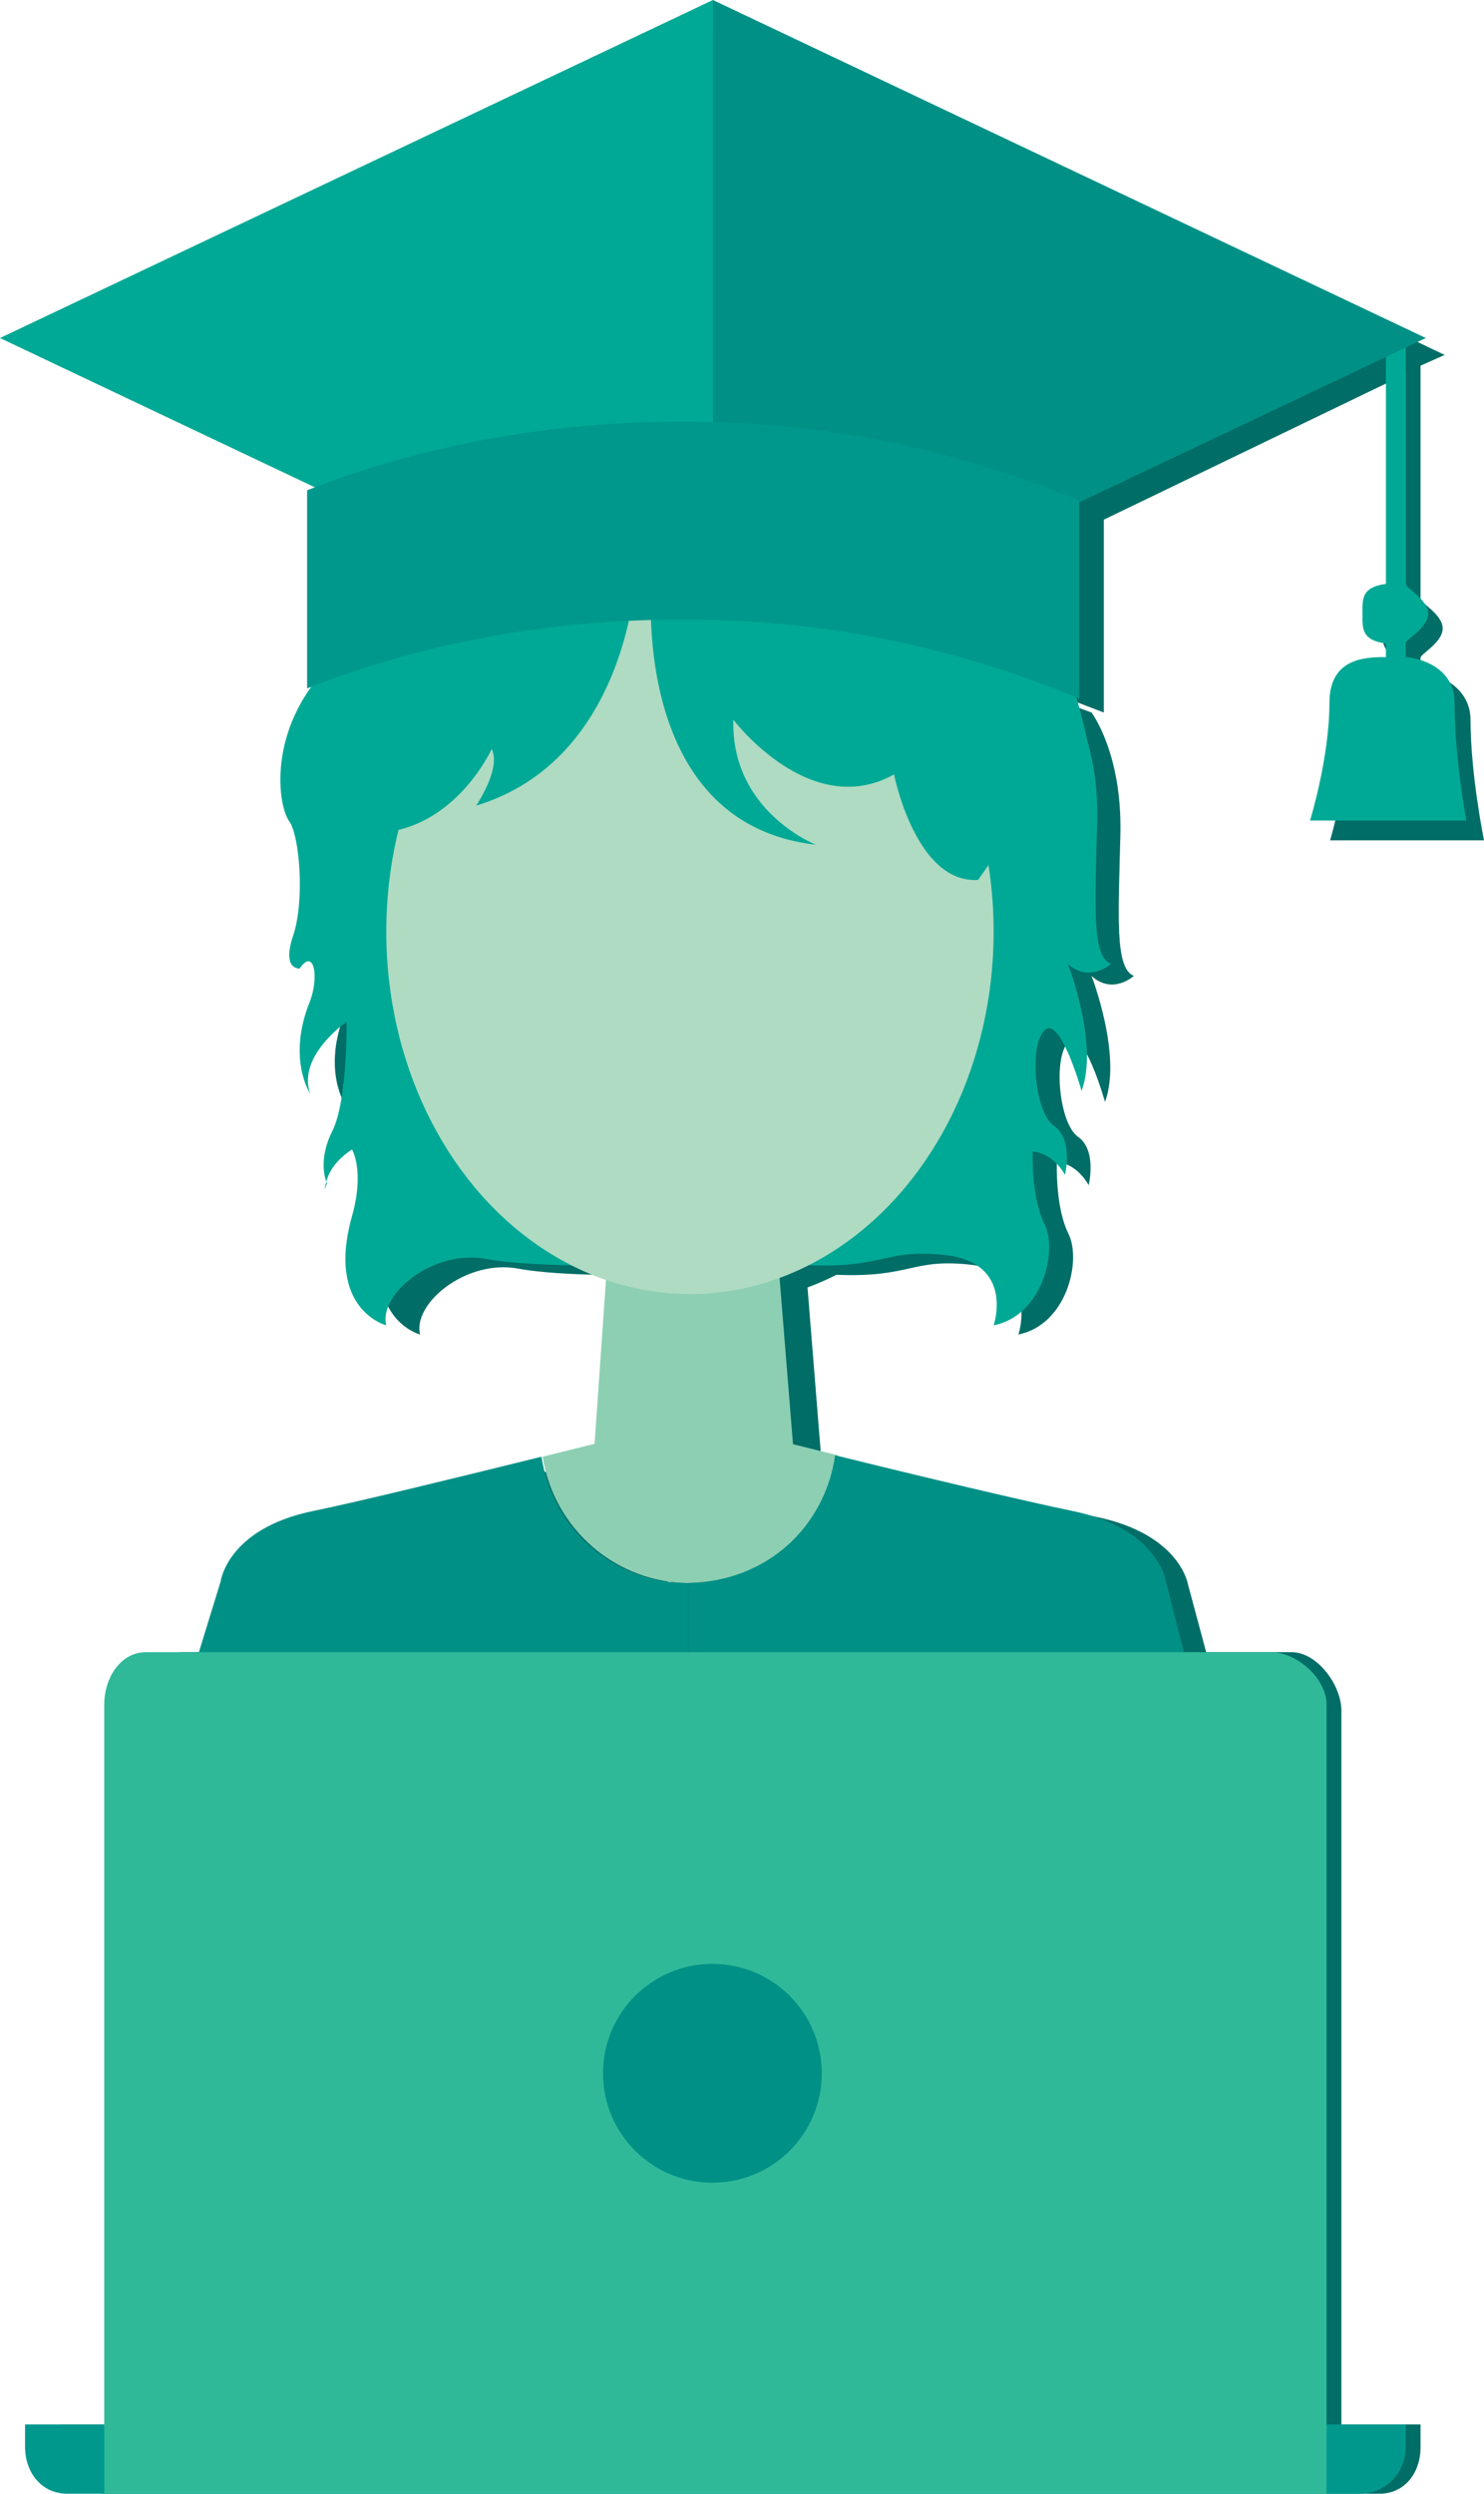
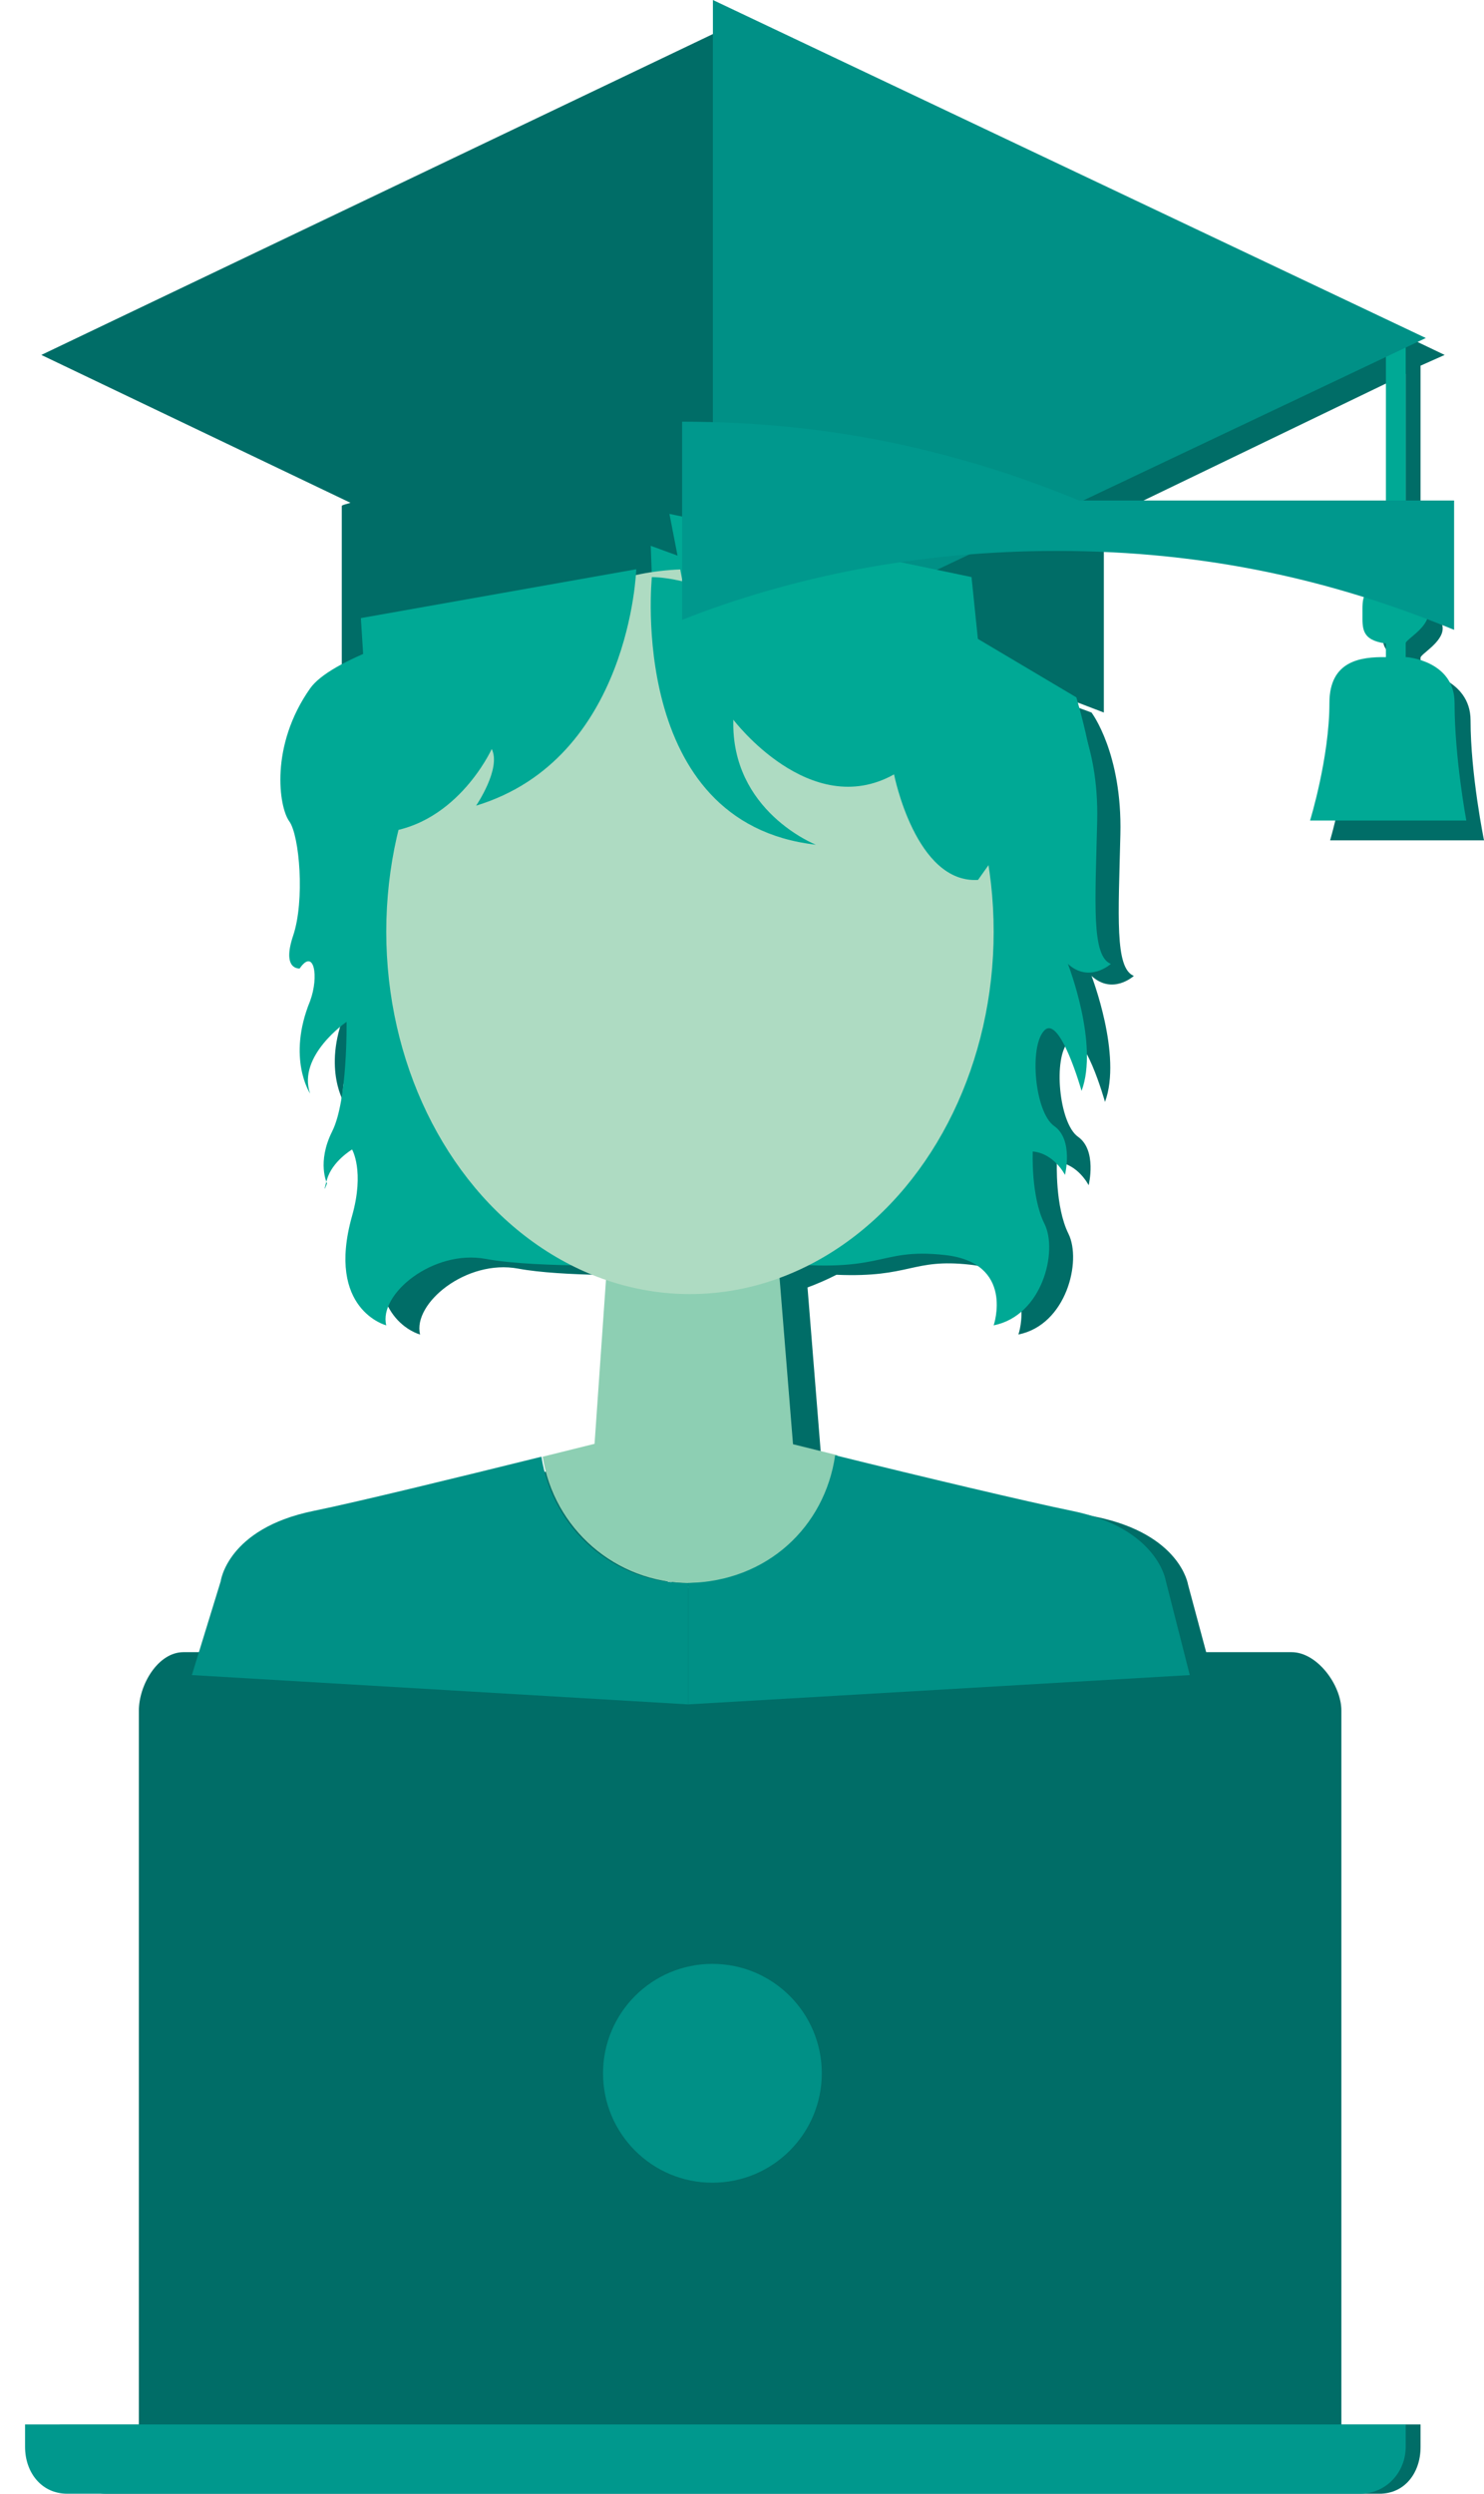
<svg xmlns="http://www.w3.org/2000/svg" version="1.1" id="Layer_1" x="0px" y="0px" width="299.888px" height="503.758px" viewBox="250.935 46.242 299.888 503.758" enable-background="new 250.935 46.242 299.888 503.758" xml:space="preserve">
  <g>
    <g>
      <path fill="#006D67" d="M324.034,287.373c0,0-0.056-0.116-0.13-0.318C323.098,289.964,324.034,287.373,324.034,287.373z" />
      <path fill="#006D67" d="M522,468.545v-76.75c0-5.189-4.902-11.795-10.055-11.795h-17.264l-3.657-13.615    c0,0-1.494-10.203-18.602-13.727c-8.924-1.838-29.52-6.581-46.787-10.876c0.005-0.035,0.015,0.024,0.02-0.011    c-3.08-0.767-6.057-1.463-8.861-2.166l-2.675-33.283c1.995-0.739,3.946-1.588,5.847-2.563c15.055,0.631,15.215-3.36,27.052-2.035    c13.996,1.566,9.72,14.101,9.72,14.101c9.719-1.958,12.83-14.88,10.107-20.361c-2.721-5.482-2.333-14.488-2.333-14.488    c4.277,0.392,6.419,4.699,6.419,4.699s1.746-7.048-2.142-9.789c-3.888-2.741-5.054-16.055-1.944-19.187    c3.11-3.133,7.388,12.139,7.388,12.139c3.499-9.398-2.722-25.453-2.722-25.453c4.277,3.916,8.554,0,8.554,0    c-3.889-1.566-3.11-12.139-2.723-28.586c0.39-16.447-5.832-24.618-5.832-24.618l-17.35-6.393l0.184-0.712    c6.703,2.061,12.655,4.437,19.655,7.105V151.22l61-29.427v45.429c-5,0.661-4.665,3.074-4.665,5.972s-0.334,5.31,4.666,5.972v2.735    c-5-0.068-11.333,1.321-11.333,9.858c0,10.964-3.946,24.242-3.946,24.242h15.552h15.551c0,0-2.718-13.278-2.718-24.242    c0-8.537-10.105-9.925-10.105-9.858v-2.795c0-0.73,4.471-3.086,4.471-5.911c0-2.826-4.471-5.181-4.471-5.911v-47.171l4.868-2.169    l-141.75-67.75l-141.831,67.75l62.466,29.866c-0.552,0.217-1.753,0.427-1.753,0.649v39.723c0-0.079,0.53-0.153,0.725-0.232    c-0.059,0.078-0.073,0.155-0.128,0.232c-8.034,11.495-6.187,23.748-4.117,26.619c2.068,2.872,3.132,15.924,0.799,22.908    c-2.333,6.983,1.304,6.592,1.304,6.592c2.851-4.177,3.892,1.566,2.078,6.526c-4.665,11.486,0.002,18.535,0.002,18.535    c-2.592-7.571,7.258-14.358,7.258-14.358s0.26,15.663-2.85,21.929c-2.617,5.272-1.567,9.054-1.167,10.124    c0.04-0.145,0.081-0.291,0.13-0.465c1.037-3.655,4.986-6.004,4.986-6.004s2.53,4.307,0,13.314    c-5.253,18.795,6.807,21.929,6.807,21.929c-1.555-6.265,9.331-15.272,19.828-13.313c4.415,0.822,10.921,1.16,16.979,1.276    c2.242,1.146,4.56,2.117,6.93,2.935l-2.272,32.845c-3.248,0.815-6.727,1.686-10.337,2.586    c2.186,14.248,14.316,25.178,29.042,25.319c-0.013,0.008-0.05,0.014-0.147,0.014c-14.854,0-26.91-10.991-29.111-25.333    c-17.061,4.249-36.635,9.06-45.429,10.872c-17.105,3.523-18.437,13.357-18.437,13.357L298.516,380h-10.509    c-5.153,0-9.007,6.605-9.007,11.795v76.75V536h-16v4.596c0,5.19,4.241,9.404,9.317,9.404h7.444h8.246h223.938H522.8h6.909    c5.077,0,8.292-4.213,8.292-9.404V536h-16L522,468.545L522,468.545z" />
    </g>
    <path fill="#00A995" d="M544.873,188.246c0-8.604-9.873-9.324-9.873-9.255v-2.817c0-0.736,4.539-3.11,4.539-5.958   c0-2.848-4.539-5.222-4.539-5.958v-48.409l-4,1.579v46.77c-5,0.666-4.736,3.099-4.736,6.019S526,175.569,531,176.235v2.756   c-5-0.068-11.413,0.651-11.413,9.255c0,11.051-3.914,23.754-3.914,23.754h15.787h15.787   C547.247,212,544.873,199.297,544.873,188.246z" />
    <path fill="#8DCFB3" d="M411.186,337.988l-4.049-50.06l-32.956,5.525l-3.097,44.454c-3.297,0.821-6.829,1.7-10.494,2.606   c2.234,14.454,14.692,25.532,29.773,25.532c0.2,0,0.393-0.026,0.592-0.03c14.914-0.289,27.146-11.391,29.226-25.798   C417.055,339.447,414.034,338.697,411.186,337.988z" />
    <path fill="#00A995" d="M382.667,162.816l-0.229-6.315l84.297,30.837c0,0,6.314,8.237,5.92,24.813   c-0.396,16.576-1.185,27.233,2.763,28.811c0,0-4.341,3.947-8.683,0c0,0,6.314,16.182,2.763,25.654c0,0-4.341-15.392-7.499-12.235   c-3.157,3.157-1.973,16.576,1.973,19.339c3.946,2.763,2.174,9.867,2.174,9.867s-2.174-4.341-6.516-4.736   c0,0-0.395,9.078,2.368,14.603s-0.396,18.55-10.262,20.522c0,0,4.341-12.629-9.867-14.208c-14.208-1.578-11.84,4.34-37.494,1.184   c-25.654-3.157-21.937,0.789-21.937,0.789s-22.662,0.789-33.318-1.184c-10.656-1.974-21.707,7.104-20.129,13.418   c0,0-12.242-3.156-6.911-22.102c2.569-9.078,0-13.419,0-13.419s-4.009,2.368-5.062,6.052c-1.052,3.684,0,0.789,0,0.789   s-2.104-4.21,1.053-10.525c3.156-6.315,2.894-22.102,2.894-22.102s-9.999,6.841-7.367,14.472c0,0-4.735-7.104,0-18.681   c1.843-4.999,0.789-10.788-2.104-6.578c0,0-3.685,0.395-1.316-6.644c2.368-7.038,1.307-20.194-0.794-23.089   c-2.1-2.894-3.942-15.244,4.215-26.83C321.754,173.734,382.667,162.816,382.667,162.816z" />
-     <polygon fill="#00A995" points="395,46.242 250.935,114.527 395,182.812  " />
    <polygon fill="#009086" points="395,46.242 539.065,114.527 395,182.812  " />
    <ellipse fill="#AEDBC2" cx="390.363" cy="234.45" rx="61.372" ry="73.213" />
    <path fill="#00A995" d="M379.509,161.237c0,0-1.184,38.284-32.364,47.756c0,0,5.132-7.499,3.157-11.446   c0,0-7.499,16.576-23.681,16.971l-2.763-43.415L379.509,161.237z" />
    <path fill="#00A995" d="M450.773,196.994l-3.512-34.178l-61.044-12.761l2.642,13.617c-2.23-0.509-4.321-0.824-6.193-0.856   c0,0-5.131,49.729,33.153,54.071c0,0-17.201-6.71-16.691-25.259c0,0,15.507,20.523,32.479,11.051c0,0,4.341,22.102,16.971,21.313   l13.419-18.945C461.997,205.046,457.608,201.747,450.773,196.994z" />
    <path fill="#009086" d="M389.886,366.047c-15.081,0-27.301-11.078-29.535-25.533c-17.318,4.283-37.18,9.133-46.106,10.959   c-17.366,3.551-18.712,14.207-18.712,14.207l-5.825,18.945L390,390.545v-24.527C390,366.021,390.085,366.047,389.886,366.047z" />
    <path fill="#009086" d="M486.541,365.68c0,0-1.517-10.656-18.883-14.207c-9.132-1.869-30.342-6.9-47.954-11.253   C417.624,354.626,406,365.727,390,366.018v24.526l101.367-5.92L486.541,365.68z" />
    <path fill="#00988D" d="M256,536v4.521c0,5.231,3.364,9.479,8.518,9.479h261.294c5.153,0,9.188-4.246,9.188-9.479V536H256z" />
-     <path fill="#2FB999" d="M507.78,380H280.445c-5.231,0-8.445,5.313-8.445,10.545v77.357v72.621V550h8.445H507.78H519v-9.479v-72.62   v-77.357C519,385.313,513.011,380,507.78,380z" />
    <circle fill="#009086" cx="394.9" cy="465.067" r="22.101" />
    <path fill="#00A995" d="M468.441,187.114c0,0,4.889,16.046,3.805,24.925L442,187.878v-11.545l1.748-3.874L468.441,187.114z" />
-     <path fill="#00988D" d="M469,147.352c-24-9.867-49.853-15.928-80.22-15.928c-28.228,0-53.78,5.203-75.78,13.859v40.037   c22-8.685,47.515-13.924,75.78-13.924c30.382,0,56.22,6.057,80.22,15.941V147.352z" />
+     <path fill="#00988D" d="M469,147.352c-24-9.867-49.853-15.928-80.22-15.928v40.037   c22-8.685,47.515-13.924,75.78-13.924c30.382,0,56.22,6.057,80.22,15.941V147.352z" />
  </g>
</svg>